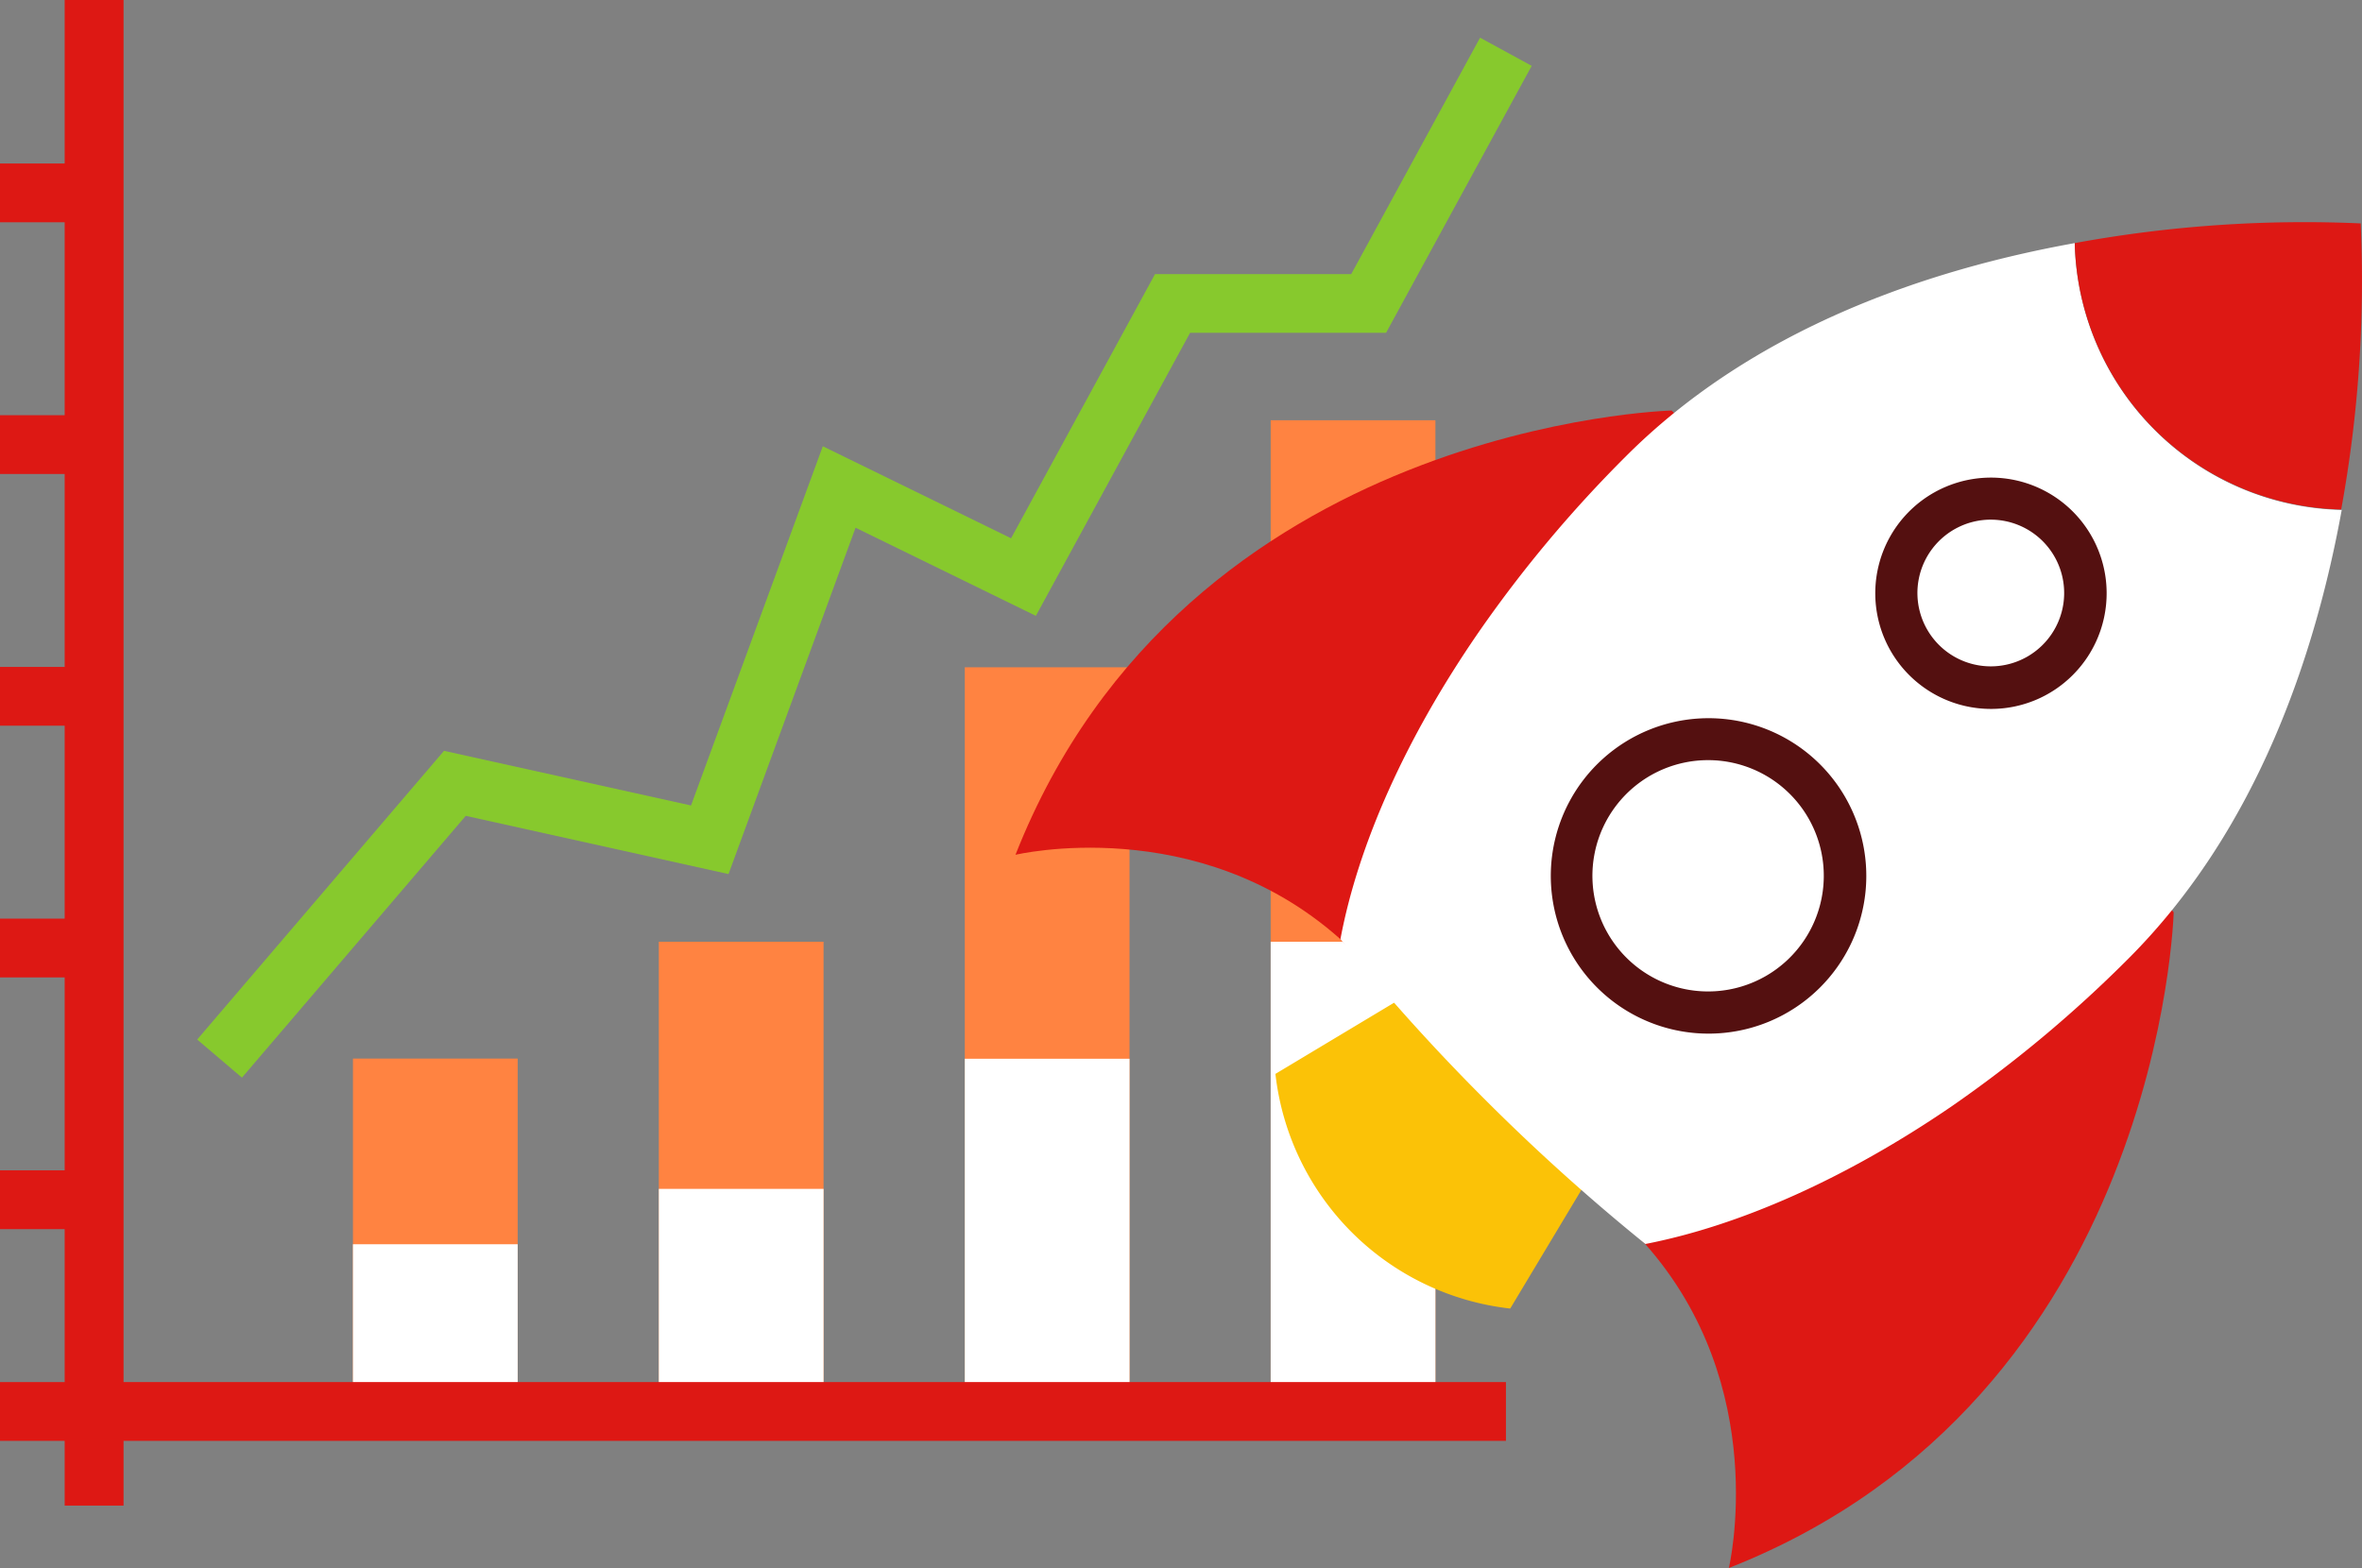
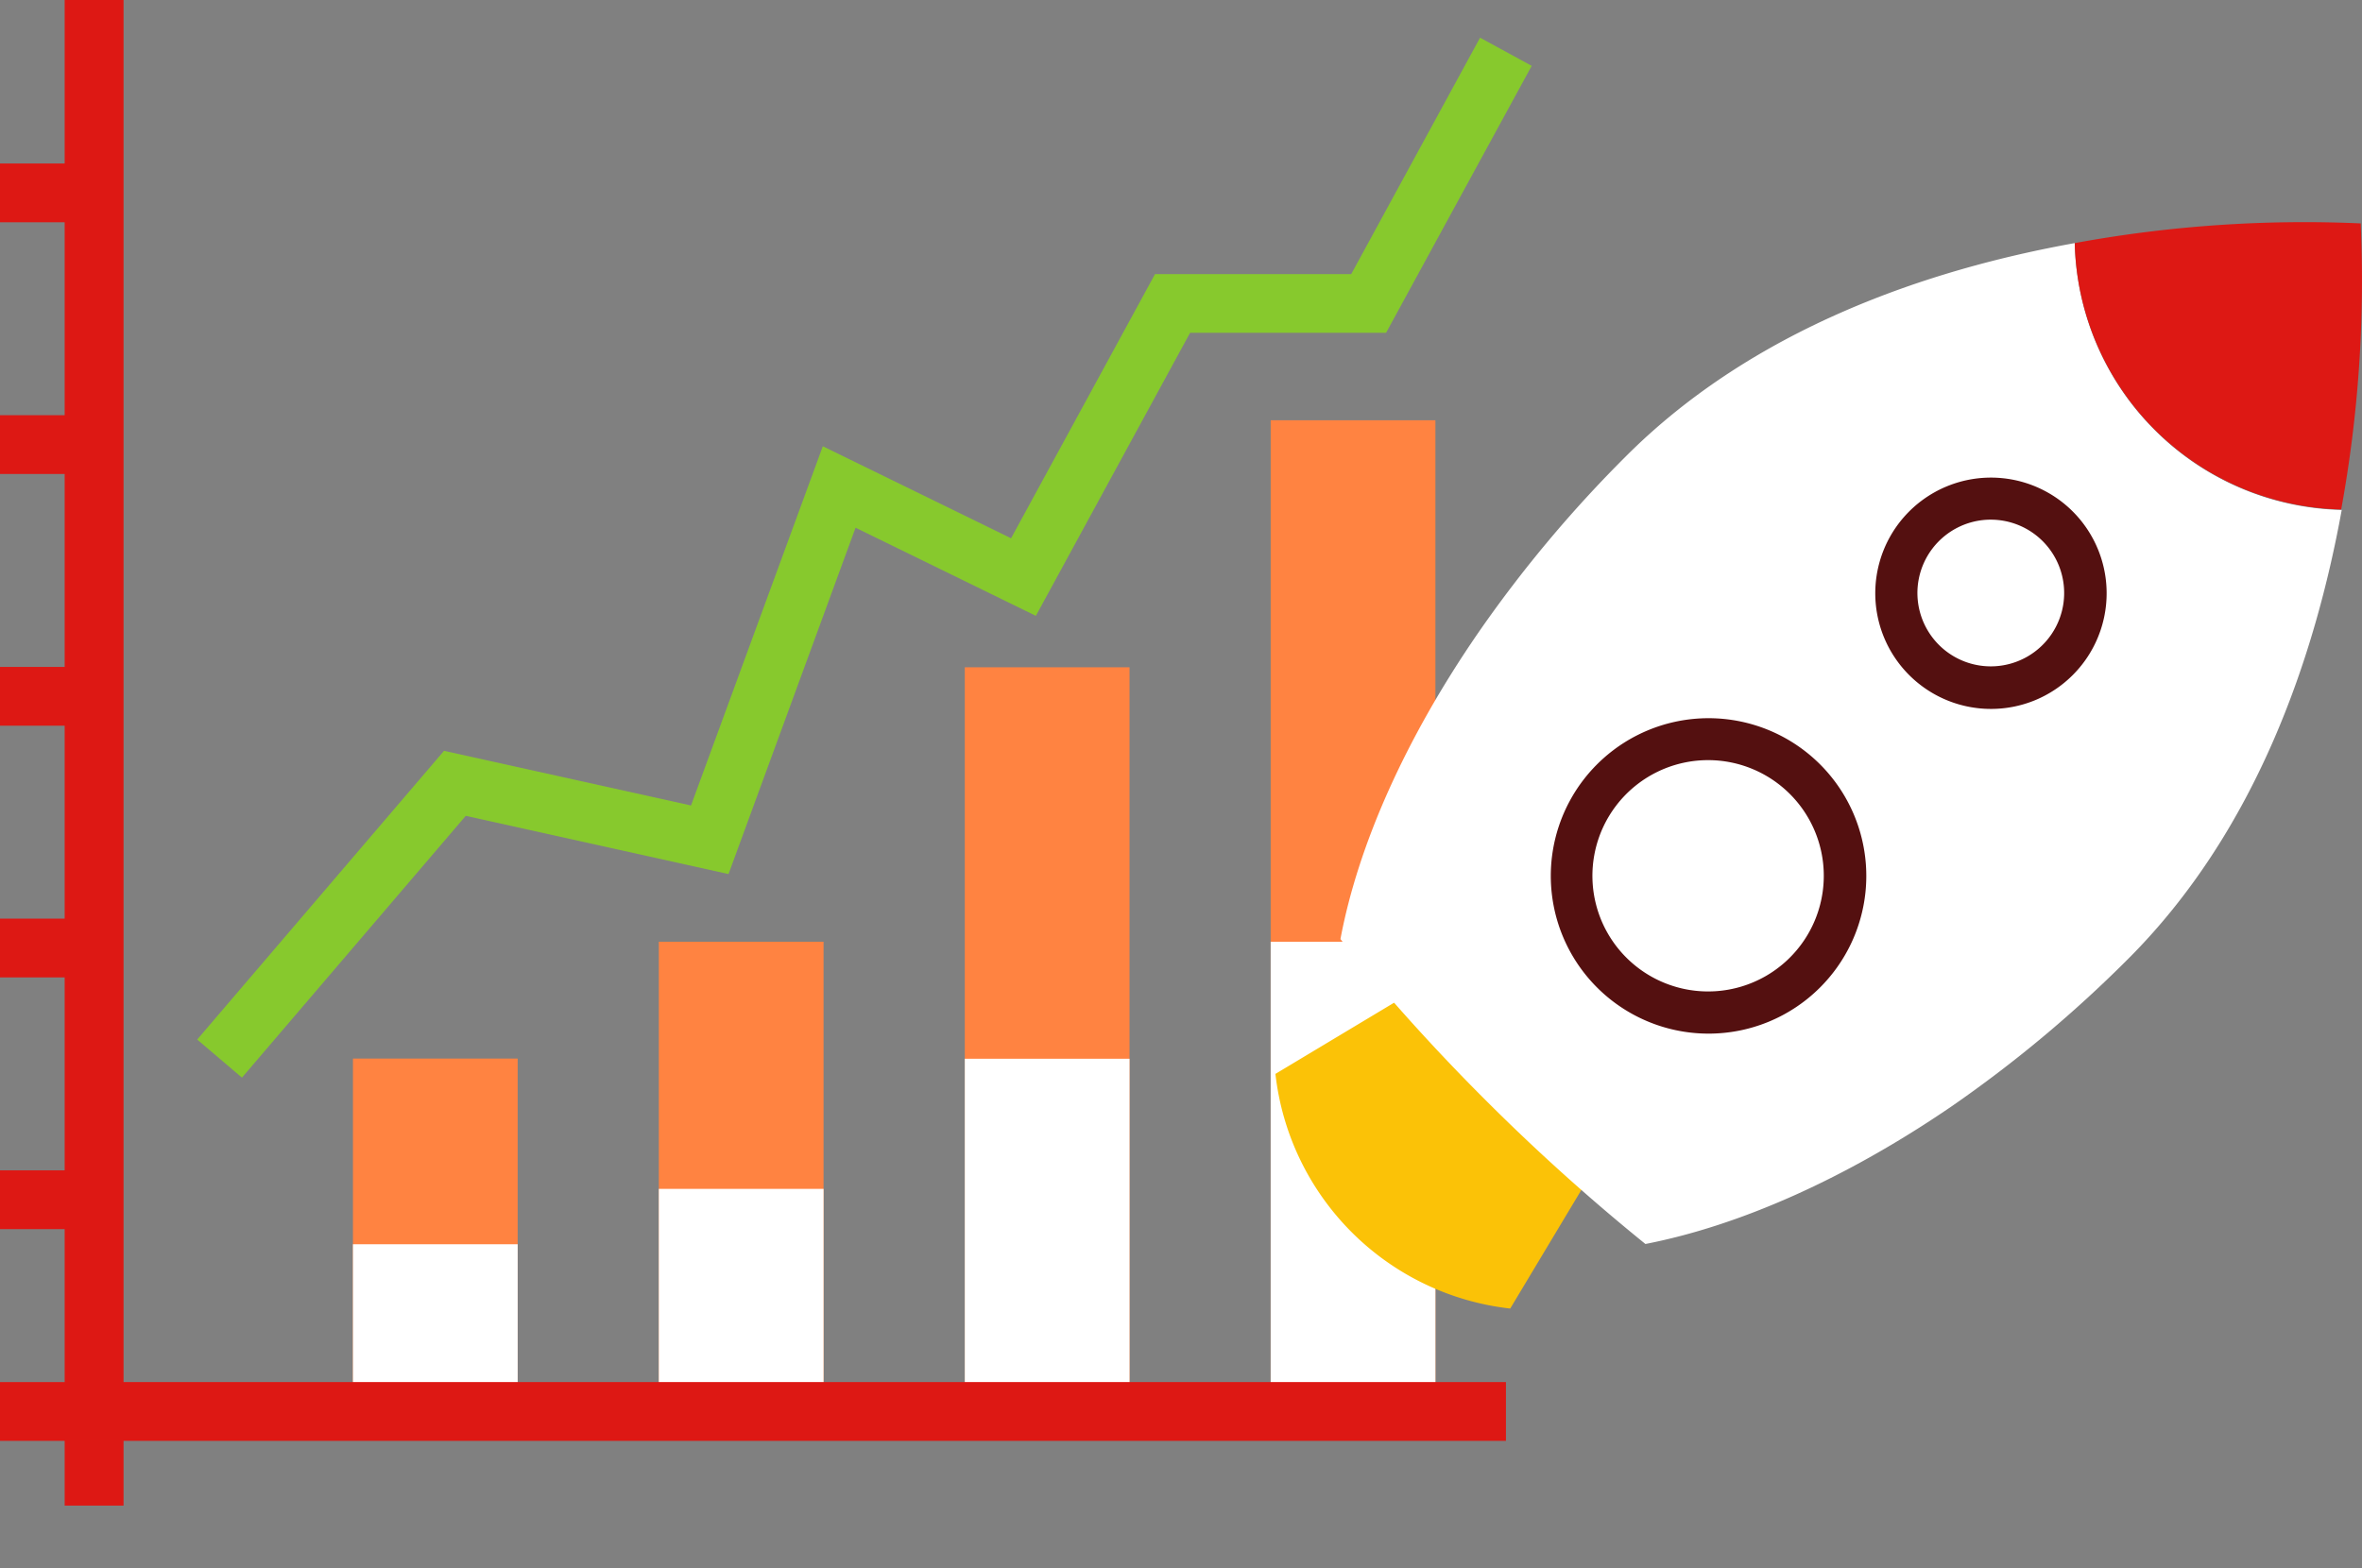
<svg xmlns="http://www.w3.org/2000/svg" id="Group_351" data-name="Group 351" width="173.551" height="115.241" viewBox="0 0 173.551 115.241">
  <rect x="0" y="0" width="173.551" height="115.241" fill="#808080" stroke="none" />
  <defs>
    <style>
      .cls-1 {
        fill: #ff8341;
      }

      .cls-2 {
        fill: #fff;
      }

      .cls-3 {
        fill: #dd1814;
      }

      .cls-4 {
        fill: #87c92d;
      }

      .cls-5 {
        fill: #fbc207;
      }

      .cls-6 {
        fill: #541010;
      }
    </style>
  </defs>
  <g id="Слой_2" data-name="Слой 2" transform="translate(0 0)">
    <g id="layer_1" data-name="layer 1">
      <rect id="Rectangle_94" data-name="Rectangle 94" class="cls-1" width="12.104" height="25.933" transform="translate(25.933 77.798)" />
      <rect id="Rectangle_95" data-name="Rectangle 95" class="cls-1" width="12.104" height="34.518" transform="translate(48.408 69.212)" />
      <rect id="Rectangle_96" data-name="Rectangle 96" class="cls-1" width="12.104" height="54.695" transform="translate(70.89 49.041)" />
      <rect id="Rectangle_97" data-name="Rectangle 97" class="cls-1" width="12.104" height="72.844" transform="translate(93.365 30.886)" />
      <rect id="Rectangle_98" data-name="Rectangle 98" class="cls-2" width="12.104" height="12.292" transform="translate(25.933 91.444)" />
      <rect id="Rectangle_99" data-name="Rectangle 99" class="cls-2" width="12.104" height="16.356" transform="translate(48.408 87.374)" />
      <rect id="Rectangle_100" data-name="Rectangle 100" class="cls-2" width="12.104" height="25.919" transform="translate(70.89 77.811)" />
      <rect id="Rectangle_101" data-name="Rectangle 101" class="cls-2" width="12.104" height="34.518" transform="translate(93.365 69.212)" />
      <path id="Path_117" data-name="Path 117" class="cls-3" d="M110.651,101.573H9.078V0H4.751V12.016H0v4.32H4.751V30.515H0v4.32H4.751V49.014H0v4.32H4.751V67.513H0v4.32H4.751V86.013H0v4.32H4.751v11.241H0v4.32H4.751v4.758H9.078v-4.758H110.651Z" />
      <path id="Path_118" data-name="Path 118" class="cls-4" d="M24.789,80.539l-3.289-2.8L39.635,56.521l18.149,4.017,9.684-26.4L81.3,40.9,91.878,21.484h14.415L115.761,4.11l3.794,2.069L108.854,25.8h-14.4L83.123,46.6,69.874,40.124,60.54,65.578,41.232,61.3Z" transform="translate(-7.011 -1.34)" />
    </g>
  </g>
  <g id="Слой_2-2" data-name="Слой 2" transform="translate(74.614 16.331)">
    <g id="layer_1-2" data-name="layer 1" transform="translate(0 0)">
      <path id="Path_123" data-name="Path 123" class="cls-5" d="M42.358,80.41,28.34,88.821a19.564,19.564,0,0,0,17.252,17.246L54,92.049Z" transform="translate(-9.241 -26.228)" />
-       <path id="Path_124" data-name="Path 124" class="cls-3" d="M48.212,20.55S12.508,21.446,0,53.2c0,0,13.317-3.181,23.843,6.173l22.4,22.4c9.354,10.527,6.173,23.843,6.173,23.843C84.193,93.111,85.1,57.42,85.1,57.42Z" transform="translate(0 -6.709)" />
      <path id="Path_125" data-name="Path 125" class="cls-2" d="M89.384,2.29C78.6,4.231,65.8,8.551,56.4,17.965A93.231,93.231,0,0,0,45.539,30.952c-5.324,7.737-8.808,15.554-10.109,22.489A149.431,149.431,0,0,0,46.051,65.234,150.578,150.578,0,0,0,57.838,75.849C64.773,74.5,72.59,71.03,80.327,65.74A93.27,93.27,0,0,0,93.32,54.883C102.755,45.448,107.048,32.643,109,21.9A20.069,20.069,0,0,1,89.384,2.29Z" transform="translate(-11.553 -0.755)" />
      <path id="Path_126" data-name="Path 126" class="cls-3" d="M136.5.1A93.23,93.23,0,0,0,115.49,1.547a20.069,20.069,0,0,0,19.577,19.577A93.5,93.5,0,0,0,136.5.1Z" transform="translate(-37.659 -0.012)" />
      <path id="Path_127" data-name="Path 127" class="cls-2" d="M77.769,73.541a10.048,10.048,0,1,1,0-14.206,10.048,10.048,0,0,1,0,14.206Z" transform="translate(-19.765 -18.396)" />
      <path id="Path_128" data-name="Path 128" class="cls-6" d="M69.926,77.282a11.591,11.591,0,1,1,8.2-3.37h0a11.578,11.578,0,0,1-8.2,3.37Zm0-20.1a8.5,8.5,0,1,0,6.011,2.494,8.5,8.5,0,0,0-6.011-2.494ZM77.036,72.8Z" transform="translate(-19.031 -17.648)" />
-       <path id="Path_129" data-name="Path 129" class="cls-2" d="M107.9,42.026a6.948,6.948,0,1,1,2.038-4.916A6.955,6.955,0,0,1,107.9,42.026Z" transform="translate(-31.313 -9.841)" />
+       <path id="Path_129" data-name="Path 129" class="cls-2" d="M107.9,42.026a6.948,6.948,0,1,1,2.038-4.916A6.955,6.955,0,0,1,107.9,42.026" transform="translate(-31.313 -9.841)" />
      <path id="Path_130" data-name="Path 130" class="cls-6" d="M102.235,44.859a8.5,8.5,0,1,1,6.011-2.487h0A8.478,8.478,0,0,1,102.235,44.859Zm0-13.91a5.391,5.391,0,1,0,3.808,1.584A5.391,5.391,0,0,0,102.235,30.95Zm4.92,10.324Z" transform="translate(-30.564 -9.089)" />
    </g>
  </g>
</svg>